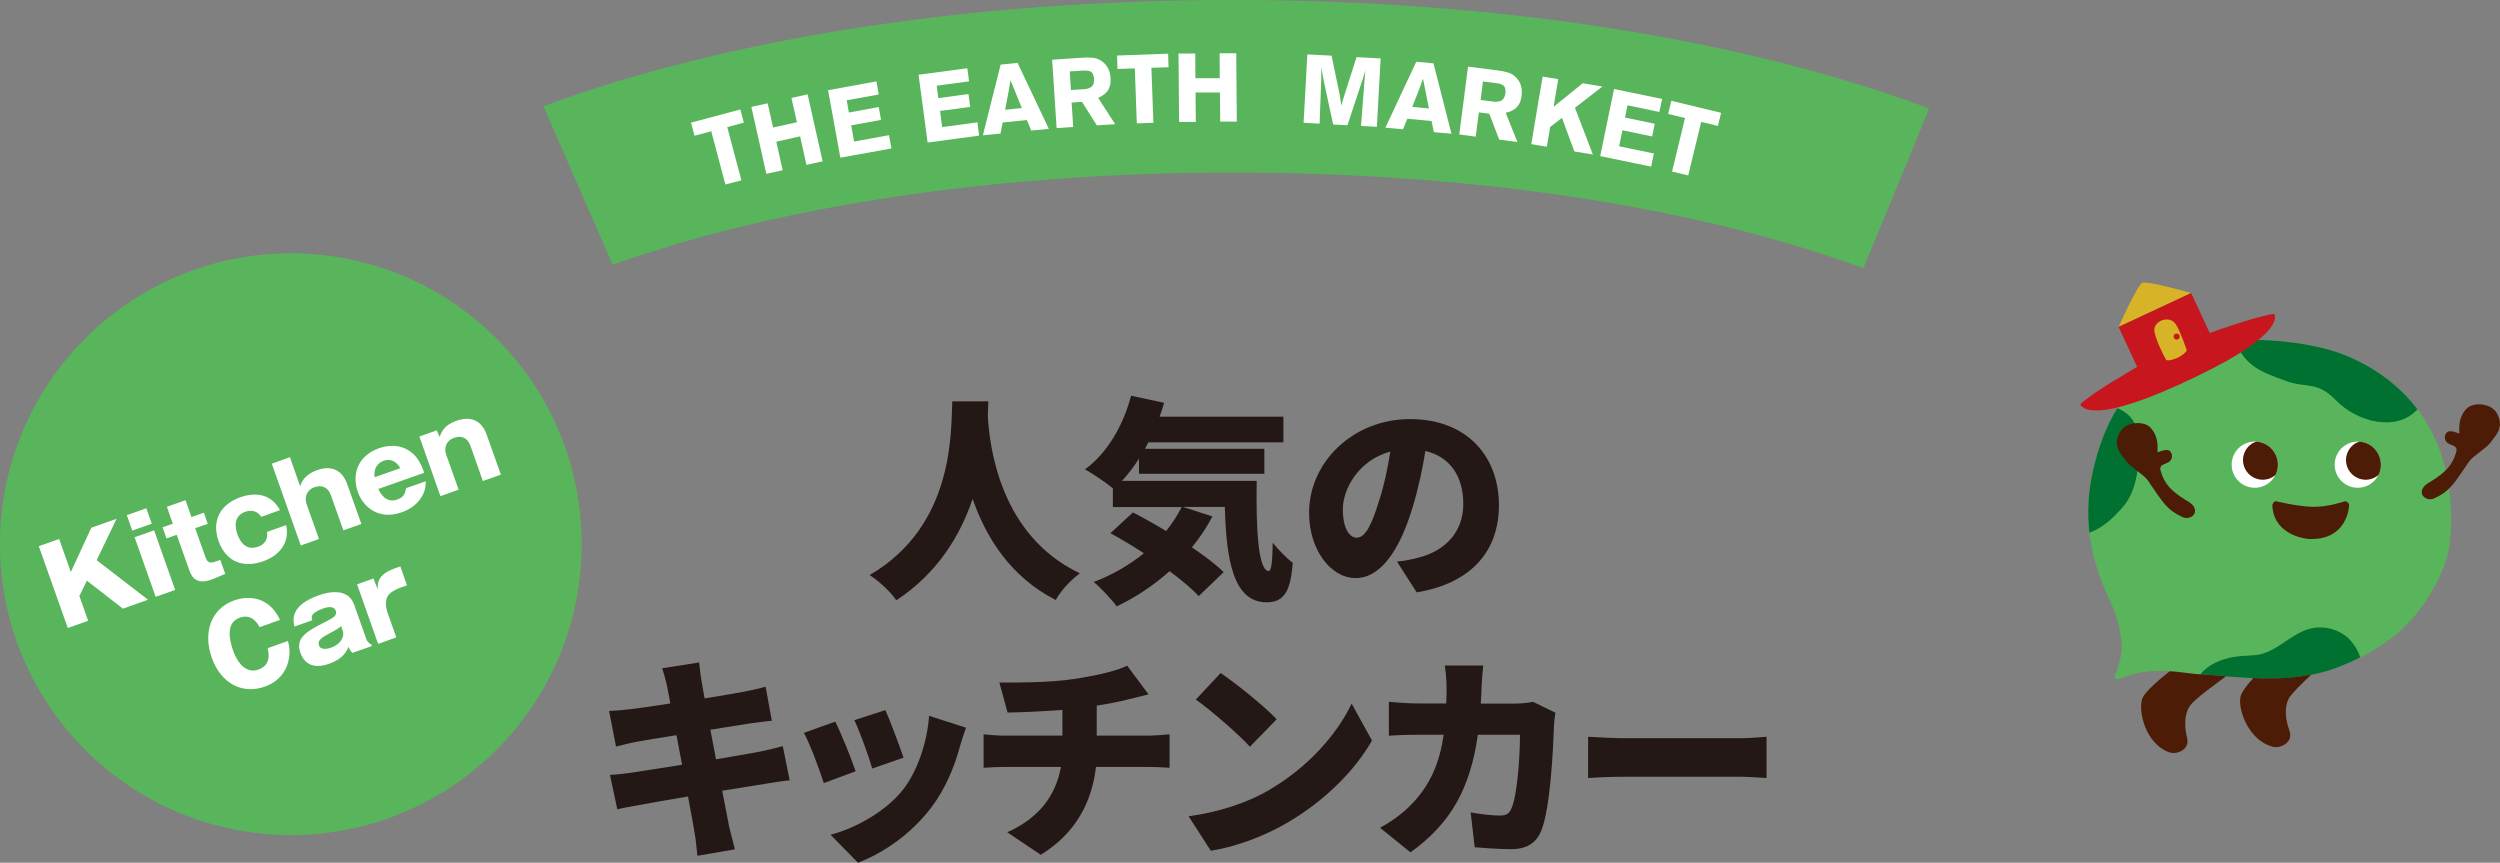
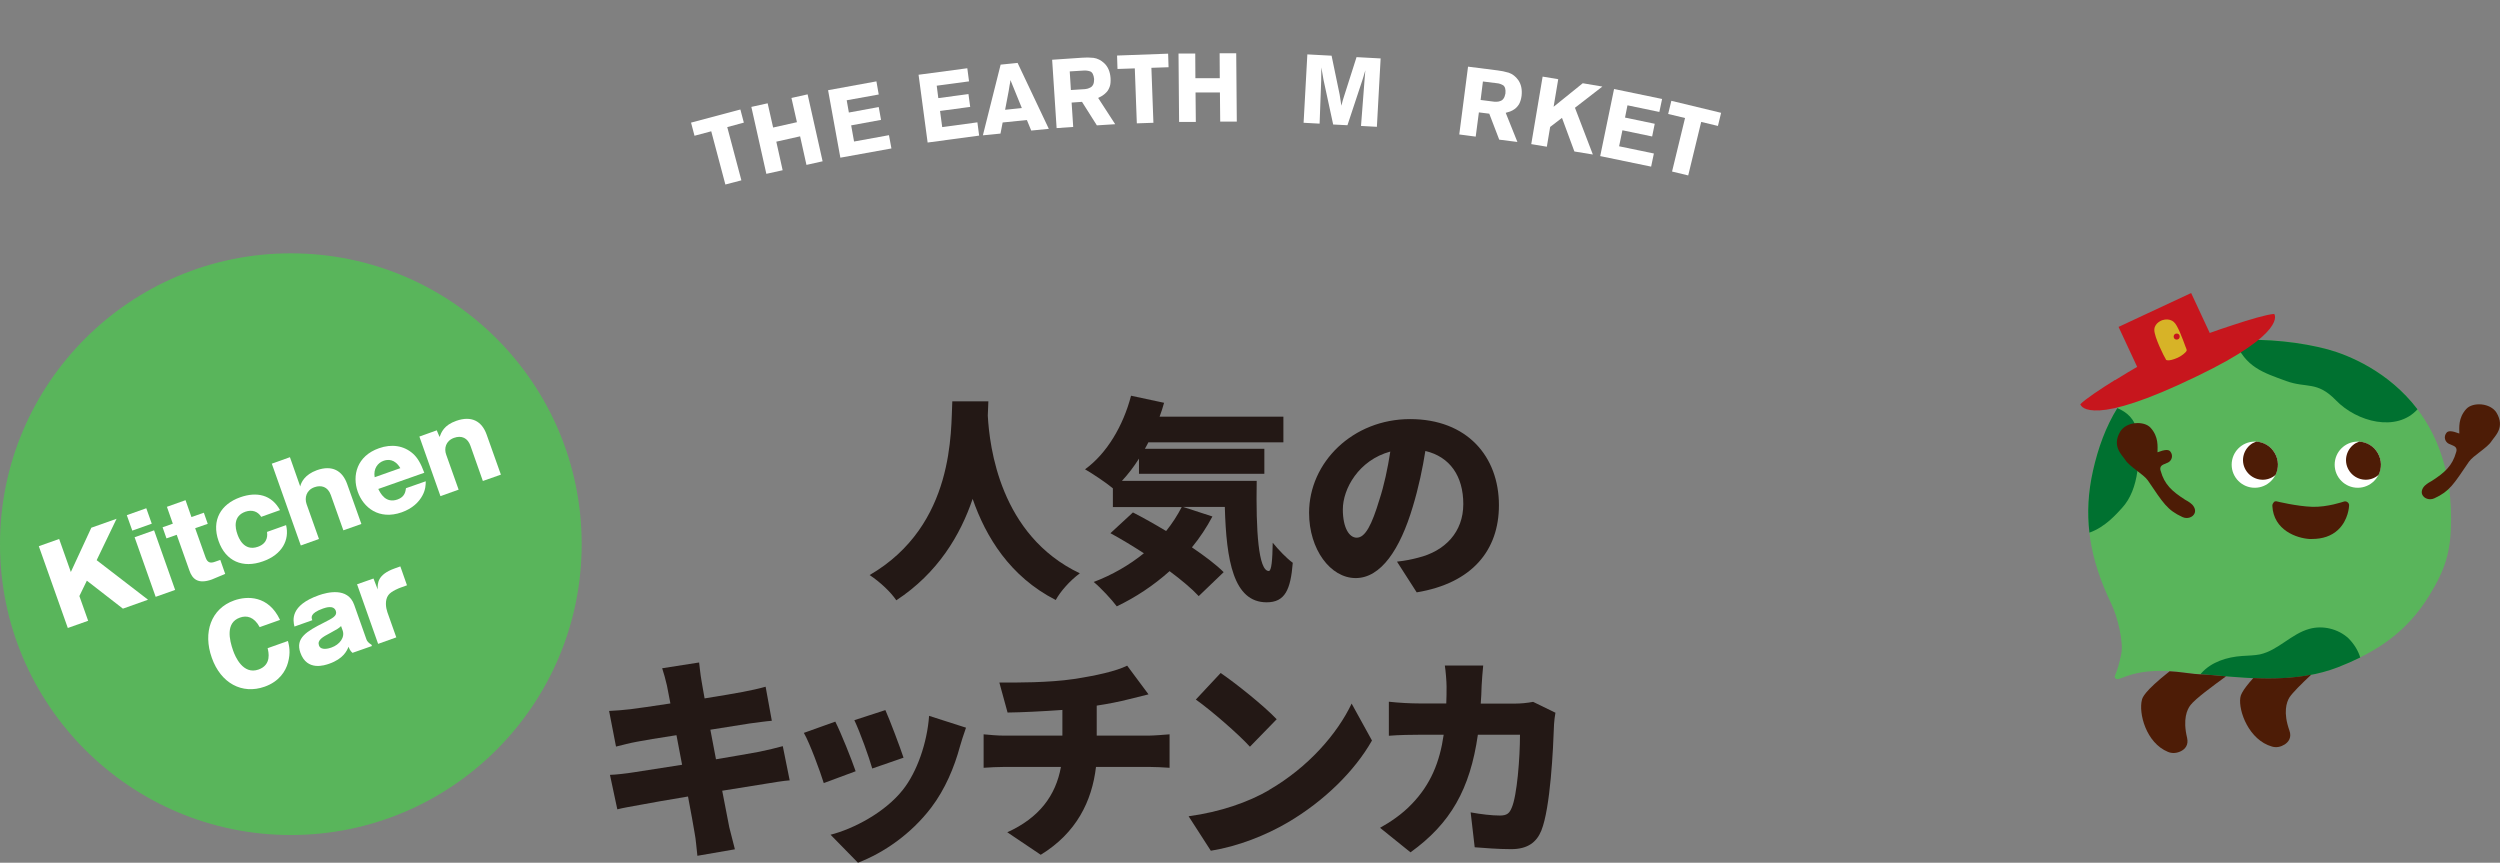
<svg xmlns="http://www.w3.org/2000/svg" id="_レイヤー_2" viewBox="0 0 173.29 59.8">
  <rect x="0" y="0" width="173.29" height="59.8" fill="#808080" stroke="none" />
  <defs>
    <style>.cls-1{fill:#231815;}.cls-1,.cls-2,.cls-3,.cls-4,.cls-5,.cls-6,.cls-7{stroke-width:0px;}.cls-2{fill:#007130;}.cls-3{fill:#4d1c06;}.cls-4{fill:#fff;}.cls-5{fill:#c7161d;}.cls-6{fill:#59b55b;}.cls-7{fill:#d7b327;}</style>
  </defs>
  <g id="_レイヤー_1-2">
-     <path class="cls-6" d="M85.48,11.96c16.57,0,32.06,2.35,43.68,6.63l4.57-11.07s-.06-.02-.09-.03C120.69,2.66,103.58,0,85.48,0s-34.9,2.61-47.81,7.36l4.8,10.99c11.55-4.12,26.76-6.39,43.01-6.39Z" />
    <path class="cls-4" d="M47.9,8.5l3.42-.91.24.91-1.15.31.98,3.69-1.11.29-.98-3.69-1.16.31-.24-.91Z" />
    <path class="cls-4" d="M55.98,6.54l1.04,4.64-1.12.25-.44-1.98-1.65.37.44,1.98-1.13.25-1.04-4.64,1.13-.25.38,1.68,1.65-.37-.38-1.68,1.12-.25Z" />
    <path class="cls-4" d="M57.41,6.25l3.34-.61.16.91-2.22.4.15.85,2.07-.38.16.89-2.07.38.2,1.12,2.42-.44.17.92-3.54.64-.85-4.67Z" />
    <path class="cls-4" d="M63.68,5.18l3.37-.45.12.91-2.24.3.11.86,2.09-.28.12.89-2.09.28.15,1.12,2.44-.33.12.92-3.57.48-.63-4.71Z" />
    <path class="cls-4" d="M70.54,4.37l2.16,4.56-1.22.12-.3-.73-1.68.17-.15.77-1.22.12,1.23-4.9,1.19-.12ZM70.04,5.55c-.01.12-.03.25-.06.37-.02.12-.04.25-.06.38-.08.43-.16.87-.25,1.31l1.16-.12-.79-1.94Z" />
    <path class="cls-4" d="M72.95,4.14l2.06-.14c.25-.02.51-.02.79.01.27.04.52.16.75.38.25.24.4.58.43,1.03.01.23,0,.43-.06.59-.06.16-.13.29-.23.39-.1.1-.19.18-.29.24-.1.06-.2.11-.28.15l1.18,1.82-1.27.08-1.03-1.63-.72.05.11,1.69-1.15.08-.31-4.74ZM74.15,4.95l.08,1.29.95-.06s.11-.01.19-.03c.07-.02.15-.05.22-.09.08-.04.14-.11.19-.21.04-.09.06-.22.06-.37-.03-.29-.12-.47-.27-.53-.15-.05-.3-.07-.44-.06l-.98.06Z" />
    <path class="cls-4" d="M77.43,3.85l3.54-.13.03.94-1.19.04.14,3.81-1.15.04-.14-3.81-1.2.04-.03-.94Z" />
    <path class="cls-4" d="M85.69,3.68l.04,4.75h-1.15s-.02-2.02-.02-2.02h-1.69s.02,2.04.02,2.04h-1.16s-.04-4.74-.04-4.74h1.16s.01,1.71.01,1.71h1.69s-.01-1.73-.01-1.73h1.15Z" />
    <path class="cls-4" d="M95.7,4.05l-.26,4.74-1.1-.06.26-3.38.04-.48-.05.17c-.06.2-.1.36-.15.5l-1.04,3.14-.99-.05-.67-3.1-.15-.86c0,.27,0,.57-.01.91l-.11,2.99-1.11-.06.26-4.74,1.68.09.56,2.7.12.77c.06-.25.11-.44.16-.58l.89-2.79,1.67.09Z" />
-     <path class="cls-4" d="M99.36,4.38l1.25,4.89-1.22-.11-.16-.77-1.68-.16-.3.73-1.22-.11,2.14-4.57,1.19.11ZM98.64,5.45c-.04.12-.08.24-.13.36-.04.12-.08.24-.13.36-.16.41-.32.82-.49,1.24l1.16.11-.41-2.06Z" />
    <path class="cls-4" d="M101.76,4.62l2.05.26c.25.03.5.08.77.16.26.09.48.26.66.51.2.29.28.65.23,1.09-.03.23-.09.42-.17.57-.09.15-.19.26-.3.34-.11.08-.22.14-.33.18-.11.04-.21.07-.3.09l.81,2.02-1.26-.16-.69-1.8-.72-.09-.22,1.68-1.14-.15.61-4.71ZM102.79,5.65l-.16,1.28.95.12s.11,0,.19,0c.08,0,.15-.02.23-.05.09-.03.16-.08.22-.17.06-.08.1-.2.13-.35.03-.29-.03-.48-.16-.57-.14-.08-.28-.13-.42-.14l-.97-.12Z" />
    <path class="cls-4" d="M106.93,5.31l1.08.18-.32,1.91,2.02-1.63,1.36.23-1.9,1.47,1.24,3.24-1.28-.21-.86-2.33-.82.63-.23,1.37-1.08-.18.79-4.69Z" />
    <path class="cls-4" d="M111.88,6.17l3.33.69-.19.9-2.21-.46-.17.85,2.06.43-.18.88-2.06-.43-.23,1.11,2.41.5-.19.91-3.53-.73.96-4.65Z" />
    <path class="cls-4" d="M115.86,6.99l3.44.83-.22.91-1.16-.28-.9,3.71-1.12-.27.9-3.71-1.17-.28.22-.91Z" />
    <path class="cls-1" d="M68.51,27.82c-.01.28-.03.61-.04.99.12,2.15.84,8.3,6.38,10.93-.7.52-1.35,1.26-1.67,1.85-3.18-1.62-4.86-4.4-5.76-7.01-.85,2.51-2.41,5.14-5.29,7.03-.39-.57-1.09-1.24-1.85-1.75,5.95-3.46,5.62-10.08,5.73-12.04h2.51Z" />
    <path class="cls-1" d="M87.11,33.33c-.06,3.46.12,6.25.84,6.25.19-.01.25-.78.27-1.96.42.51.94,1.06,1.39,1.39-.15,1.87-.54,2.74-1.81,2.74-2.3,0-2.8-2.89-2.9-6.61h-2.89l2.03.66c-.4.76-.88,1.48-1.42,2.14.88.6,1.66,1.18,2.2,1.72l-1.73,1.66c-.48-.52-1.2-1.12-2.02-1.73-1.12,1-2.36,1.82-3.66,2.44-.33-.45-1.12-1.3-1.6-1.69,1.27-.48,2.47-1.17,3.48-1.99-.79-.51-1.58-.99-2.32-1.39l1.56-1.44c.7.36,1.51.81,2.3,1.29.42-.52.78-1.08,1.08-1.66h-4.77v-1.3c-.46-.39-1.41-1.02-1.93-1.32,1.51-1.09,2.65-3.02,3.19-5.1l2.29.49c-.09.33-.19.64-.31.96h8.58v1.78h-9.36c-.08.15-.15.3-.24.45h8.28v1.73h-8.69v-1.05c-.36.57-.76,1.09-1.18,1.54h9.35Z" />
    <path class="cls-1" d="M96.84,38.93c.63-.07,1.03-.16,1.45-.27,1.88-.46,3.14-1.78,3.14-3.72s-.93-3.28-2.63-3.68c-.19,1.2-.46,2.5-.87,3.86-.88,2.96-2.21,4.95-3.96,4.95s-3.23-1.99-3.23-4.52c0-3.51,3.04-6.5,7-6.5s6.16,2.6,6.16,5.97c0,3.11-1.84,5.4-5.7,6.04l-1.36-2.12ZM96.37,31.3c-2.2.6-3.29,2.59-3.29,4.01,0,1.29.45,1.96.96,1.96.6,0,1.05-.9,1.57-2.62.33-1,.58-2.18.76-3.35Z" />
    <path class="cls-1" d="M54.75,54.09c-.45.03-1.14.15-1.7.24-.66.1-1.76.28-2.99.48.21,1.09.39,2.02.49,2.53.11.45.25,1,.39,1.53l-2.6.45c-.07-.58-.1-1.12-.19-1.57-.07-.46-.25-1.41-.46-2.54-1.42.24-2.71.46-3.32.58-.67.12-1.24.22-1.58.31l-.51-2.39c.42-.01,1.17-.1,1.67-.18.66-.1,1.93-.3,3.33-.52l-.39-2.05c-1.24.19-2.32.37-2.72.45-.54.1-.96.21-1.47.34l-.48-2.47c.52-.03,1-.06,1.47-.12.48-.06,1.55-.21,2.78-.4l-.24-1.24c-.1-.45-.21-.82-.33-1.2l2.56-.4c.04.3.09.85.16,1.23.03.22.12.67.22,1.26,1.15-.18,2.17-.36,2.65-.45.49-.09,1.17-.24,1.58-.36l.43,2.36c-.39.03-1.08.13-1.55.19l-2.71.43.39,2.05c1.24-.21,2.36-.4,2.99-.52.58-.12,1.21-.27,1.64-.39l.48,2.38Z" />
    <path class="cls-1" d="M59.31,53.46l-2.21.82c-.25-.81-.97-2.77-1.38-3.48l2.18-.78c.42.84,1.11,2.57,1.41,3.44ZM66.96,50.44c-.21.58-.31.94-.42,1.3-.39,1.44-1.02,2.96-2,4.25-1.39,1.82-3.27,3.12-5.07,3.81l-1.9-1.94c1.58-.4,3.77-1.54,5.01-3.11.99-1.24,1.69-3.28,1.82-5.13l2.56.82ZM62.63,52.52l-2.17.75c-.21-.75-.84-2.51-1.24-3.35l2.15-.7c.3.66,1.03,2.6,1.26,3.3Z" />
    <path class="cls-1" d="M79.62,50.99c.31,0,1.11-.06,1.45-.09v2.32c-.45-.03-.97-.06-1.41-.06h-3.69c-.28,2.38-1.36,4.58-3.83,6.09l-2.32-1.56c2.21-1,3.36-2.54,3.72-4.53h-3.92c-.45,0-1.03.03-1.44.06v-2.32c.45.04.94.09,1.42.09h4.04v-1.78c-1.39.1-2.86.17-3.8.18l-.57-2.08c1.15.01,3.48.01,5.14-.24,1.58-.24,2.96-.55,3.72-.93l1.48,1.99c-.61.15-1.06.27-1.33.33-.7.18-1.47.33-2.26.45v2.08h3.57Z" />
    <path class="cls-1" d="M87.98,54.75c2.69-1.56,4.71-3.87,5.71-5.98l1.41,2.56c-1.2,2.12-3.32,4.2-5.82,5.67-1.53.9-3.47,1.67-5.35,1.97l-1.54-2.39c2.2-.3,4.13-.97,5.59-1.82ZM88.49,49.86l-1.85,1.9c-.79-.87-2.68-2.51-3.75-3.27l1.72-1.84c1.03.7,2.99,2.26,3.89,3.21Z" />
    <path class="cls-1" d="M107.82,49.38c-.04.24-.1.67-.1.82-.06,1.72-.25,5.8-.88,7.37-.33.82-.96,1.29-2.09,1.29-.93,0-1.82-.08-2.53-.13l-.28-2.42c.7.13,1.47.22,2.03.22.51,0,.67-.18.82-.55.36-.82.57-3.42.57-5.05h-2.92c-.54,3.78-1.9,6.16-4.67,8.15l-2.11-1.7c.7-.39,1.53-.94,2.21-1.66,1.3-1.35,1.93-2.9,2.2-4.79h-1.69c-.46,0-1.42.01-2.11.07v-2.36c.69.08,1.54.12,2.11.12h1.87c.02-.39.02-.78.02-1.18,0-.33-.06-1.09-.12-1.45h2.66c-.04.36-.09,1.05-.11,1.41-.01.42-.03.84-.06,1.23h2.39c.37,0,.82-.04,1.24-.12l1.54.75Z" />
-     <path class="cls-1" d="M110.08,51.07c.6.04,1.85.1,2.59.1h7.94c.67,0,1.41-.07,1.84-.1v2.86c-.39-.02-1.23-.09-1.84-.09h-7.94c-.85,0-1.97.04-2.59.09v-2.86Z" />
    <circle class="cls-6" cx="20.16" cy="37.72" r="20.16" />
    <path class="cls-4" d="M5.5,41.31l.61,1.72-1.41.5-2.01-5.67,1.41-.5.81,2.29,1.42-3.07,1.75-.62-1.38,2.87,3.56,2.74-1.74.62-2.5-1.94-.52,1.07Z" />
    <path class="cls-4" d="M10.52,36.3l-1.35.48-.38-1.07,1.35-.48.38,1.07ZM12.14,40.89l-1.35.48-1.46-4.13,1.35-.48,1.46,4.13Z" />
    <path class="cls-4" d="M13.53,36.62l.72,2.02c.14.4.37.4.65.3l.37-.13.34.97c-.13.05-.78.33-.93.39-.96.34-1.35-.04-1.55-.62l-.88-2.48-.71.25-.27-.77.71-.25-.41-1.17,1.29-.46.41,1.17.86-.3.27.77-.86.3Z" />
    <path class="cls-4" d="M18.11,35.83c-.25-.4-.65-.51-1.1-.36-.85.3-.72,1.11-.55,1.57.07.2.43,1.21,1.42.86.73-.26.65-.86.63-1.03l1.32-.47c.25,1.01-.26,2.04-1.6,2.51-1.4.5-2.59,0-3.08-1.41-.51-1.45.17-2.56,1.5-3.03,1.16-.41,2.18-.17,2.76.89l-1.29.46Z" />
    <path class="cls-4" d="M20.1,31.7l.71,2.02c.06-.27.3-.82,1.16-1.13,1.05-.37,1.76.03,2.09.95l.99,2.78-1.25.44-.87-2.45c-.21-.59-.68-.7-1.13-.54-.57.2-.7.73-.55,1.17l.86,2.42-1.26.45-2.01-5.67,1.26-.45Z" />
    <path class="cls-4" d="M26.22,33.89c.14.28.5,1.03,1.34.73.51-.18.55-.57.58-.78l1.37-.48c0,.23-.01.58-.22.97-.25.48-.71.92-1.44,1.18-1.59.56-2.67-.34-3.05-1.42-.4-1.12-.07-2.48,1.47-3.02.87-.31,1.72-.19,2.36.38.31.28.53.65.78,1.32l-3.18,1.12ZM27.75,32.45c-.39-.66-.88-.61-1.16-.51-.4.14-.72.54-.62,1.14l1.78-.63Z" />
    <path class="cls-4" d="M30.27,29.82l.2.47c.12-.32.3-.82,1.16-1.12,1.05-.37,1.77.02,2.1.95l.99,2.78-1.25.44-.86-2.44c-.19-.54-.61-.74-1.14-.55-.58.21-.7.74-.54,1.17l.86,2.42-1.26.45-1.46-4.13,1.23-.44Z" />
    <path class="cls-4" d="M18,43.47c-.39-.72-.9-.83-1.37-.66-1,.35-.74,1.53-.47,2.29.14.4.68,1.69,1.76,1.31.93-.33.69-1.24.63-1.48l1.41-.5c.08.33.2.79,0,1.51-.16.58-.6,1.3-1.62,1.66-1.56.55-3.04-.24-3.66-2.01-.62-1.74-.06-3.4,1.55-3.97.9-.32,2.38-.36,3.18,1.35l-1.41.5Z" />
    <path class="cls-4" d="M24.44,45.26c-.18-.15-.24-.33-.28-.43-.11.26-.34.83-1.35,1.18-.29.1-1.53.54-1.99-.77-.36-1.01.44-1.48,1.61-2.07.63-.32.96-.48.85-.82-.15-.43-.71-.23-.89-.17-.93.33-.81.64-.74.81l-1.24.44c-.1-.43-.32-1.46,1.69-2.17.57-.2,2.01-.58,2.45.66l.85,2.4c.08.21.26.31.35.37l.03.09-1.34.47ZM23.65,43.39c-.18.17-.27.22-.73.47-.57.3-.94.51-.81.88.13.37.68.21.85.15.6-.21.96-.72.79-1.19l-.11-.31Z" />
    <path class="cls-4" d="M25.89,40.1l.29.76c-.01-.42-.03-1.03,1.18-1.46l.39-.14.46,1.31-.44.16c-.06.02-.65.24-.85.52-.26.35-.17.89-.07,1.18l.62,1.75-1.26.45-1.46-4.13,1.14-.4Z" />
    <path class="cls-6" d="M146.35,41.86c-1.47-3.05-2.02-5.93-1.27-9.24.74-3.3,2.28-6.21,5.64-8.04,2.61-1.42,7.54-1.21,10.64-.36,2.37.65,8.54,3.33,8.54,11.72,0,2.22-.36,3.47-1.52,5.35-1.54,2.5-3.59,3.89-6.32,4.95-2.74,1.06-5.73.82-8.66.55-1.04-.1-.87-.02-1.9-.16-3.67-.5-4.55.66-4.84.41-.22-.2.06-.09.38-1.73.16-.81-.25-2.54-.69-3.45Z" />
    <path class="cls-3" d="M170.25,31.35c.02-.07.04-.15.02-.23-.04-.21-.33-.26-.53-.36-.26-.13-.38-.48-.16-.76.12-.16.39-.14.89.05,0-.4-.09-1.07.48-1.7.45-.5,1.68-.43,2.1.26.61,1.02-.12,1.62-.34,1.96-.3.48-1.27,1-1.57,1.43-1.08,1.59-1.34,2.05-2.4,2.54-.34.16-.73.01-.84-.26-.07-.16-.04-.38.16-.6.21-.2.4-.28.51-.35.9-.58,1.42-1.05,1.68-1.99Z" />
    <circle class="cls-4" cx="163.43" cy="32.21" r="1.6" />
    <path class="cls-3" d="M163.29,30.72c.08-.04.16-.08.24-.11.52.03,1.01.31,1.29.8s.28,1.05.05,1.51c-.07.06-.14.11-.21.15-.65.38-1.48.15-1.86-.5s-.15-1.48.5-1.86Z" />
    <circle class="cls-4" cx="156.29" cy="32.21" r="1.6" />
    <path class="cls-3" d="M156.15,30.72c.08-.04.16-.08.24-.11.52.03,1.01.31,1.29.8.28.48.28,1.05.05,1.51-.07.06-.14.11-.21.15-.65.38-1.48.15-1.86-.5s-.15-1.48.5-1.86Z" />
    <path class="cls-2" d="M146.77,28.29c.64.27,1.22.74,1.35,1.61.25,1.66.18,4.02-1.04,5.32-.36.39-1.14,1.31-2.25,1.7-.16-1.38-.09-2.8.25-4.3.35-1.56.88-3.03,1.69-4.34Z" />
    <path class="cls-2" d="M163.61,45.57c-.49.24-1.01.47-1.55.68-2.74,1.06-5.73.82-8.66.55-.45-.04-.68-.05-.87-.06.02-.02.03-.04.05-.07.7-.79,1.79-1.13,2.84-1.2.41-.03.83-.03,1.23-.11,1.26-.28,2.18-1.43,3.43-1.77.93-.26,1.99,0,2.7.65.37.37.67.83.82,1.33Z" />
    <path class="cls-2" d="M154.89,23.59c2.23-.14,4.66.14,6.47.63,1.42.39,4.2,1.51,6.21,4.15-1.44,1.6-4.19.89-5.66-.63-1.31-1.35-2.02-.81-3.44-1.33-1.58-.58-2.83-.94-3.57-2.82Z" />
-     <path class="cls-7" d="M151.88,20.31s-3.04-.87-3.39-.7-1.64,3.05-1.64,3.05l5.03-2.35Z" />
    <path class="cls-5" d="M146.61,26.35c.61-.38,1.18-.72,1.53-.92l-1.29-2.77,5.03-2.35,1.29,2.77c.38-.14.99-.35,1.64-.56,1.09-.36,2.32-.73,2.83-.76,0,0,.25.32-.3,1.02s-1.89,1.78-5.06,3.3l-.66.31-.66.31c-3.2,1.45-4.89,1.79-5.78,1.75-.89-.03-.98-.43-.98-.43.36-.37,1.42-1.07,2.4-1.68Z" />
    <path class="cls-7" d="M150.13,24.91c-.12-.18-.81-1.56-.8-2.04,0-.01,0-.03,0-.04.03-.47.56-.64.56-.64.52-.16.8.14.8.14.25.2.6,1.15.8,1.7.02.05.1.22.08.27-.04.14-.41.41-.63.5-.69.3-.81.13-.81.13Z" />
    <circle class="cls-5" cx="150.88" cy="23.33" r=".21" />
    <path class="cls-3" d="M149.77,32.65c-.02-.07-.04-.15-.02-.23.04-.21.33-.26.53-.36.26-.13.38-.48.16-.76-.12-.16-.39-.14-.89.05,0-.4.09-1.07-.48-1.7-.45-.5-1.68-.43-2.1.26-.61,1.02.12,1.62.34,1.96.3.48,1.27,1,1.57,1.43,1.08,1.59,1.34,2.05,2.4,2.54.34.16.73.01.84-.26.07-.16.04-.38-.16-.6-.21-.2-.4-.28-.51-.35-.9-.58-1.42-1.05-1.68-1.99Z" />
    <path class="cls-3" d="M157.6,34.81c.07-.06.16-.08.24-.05.01,0,1.34.33,2.42.37,1.05.04,2.19-.36,2.2-.36.09-.03.18-.02.26.04.07.05.12.14.11.23,0,.04-.04,1.01-.77,1.69-.45.42-1.06.63-1.8.63-.06,0-.12,0-.18,0-.85-.05-2.49-.59-2.57-2.3,0-.09.03-.17.1-.23Z" />
    <path class="cls-3" d="M153.4,46.8c.3.03.6.05.9.08-.93.68-2.12,1.55-2.46,1.99-.24.3-.55.98-.24,2.27.12.51-.15.79-.43.93-.28.14-.6.17-.89.05-1.54-.63-2.05-2.71-1.81-3.61.04-.16.16-.59,1.92-1.98.34.02.71.05,1.12.11,1.03.14.86.07,1.9.16Z" />
    <path class="cls-3" d="M160.19,46.78c-.65.61-1.28,1.23-1.5,1.57-.2.33-.44,1.04,0,2.28.18.49-.06.8-.32.97-.27.17-.57.24-.88.15-1.6-.45-2.34-2.47-2.2-3.39.02-.13.07-.44.9-1.36,1.35.06,2.69.02,3.99-.23Z" />
  </g>
</svg>